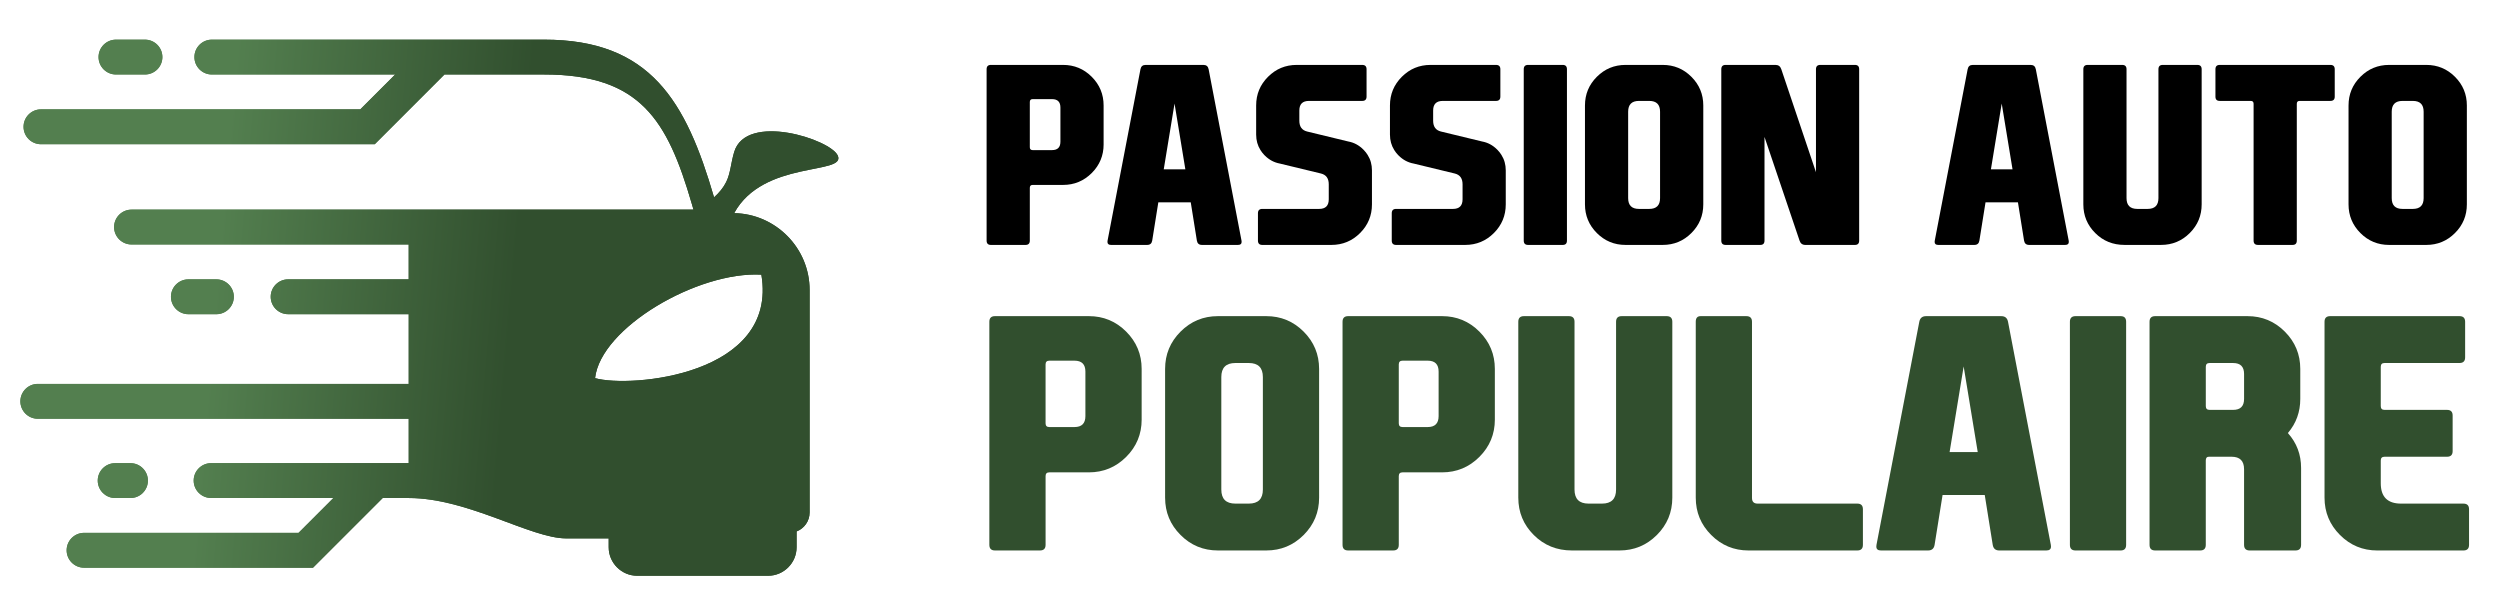
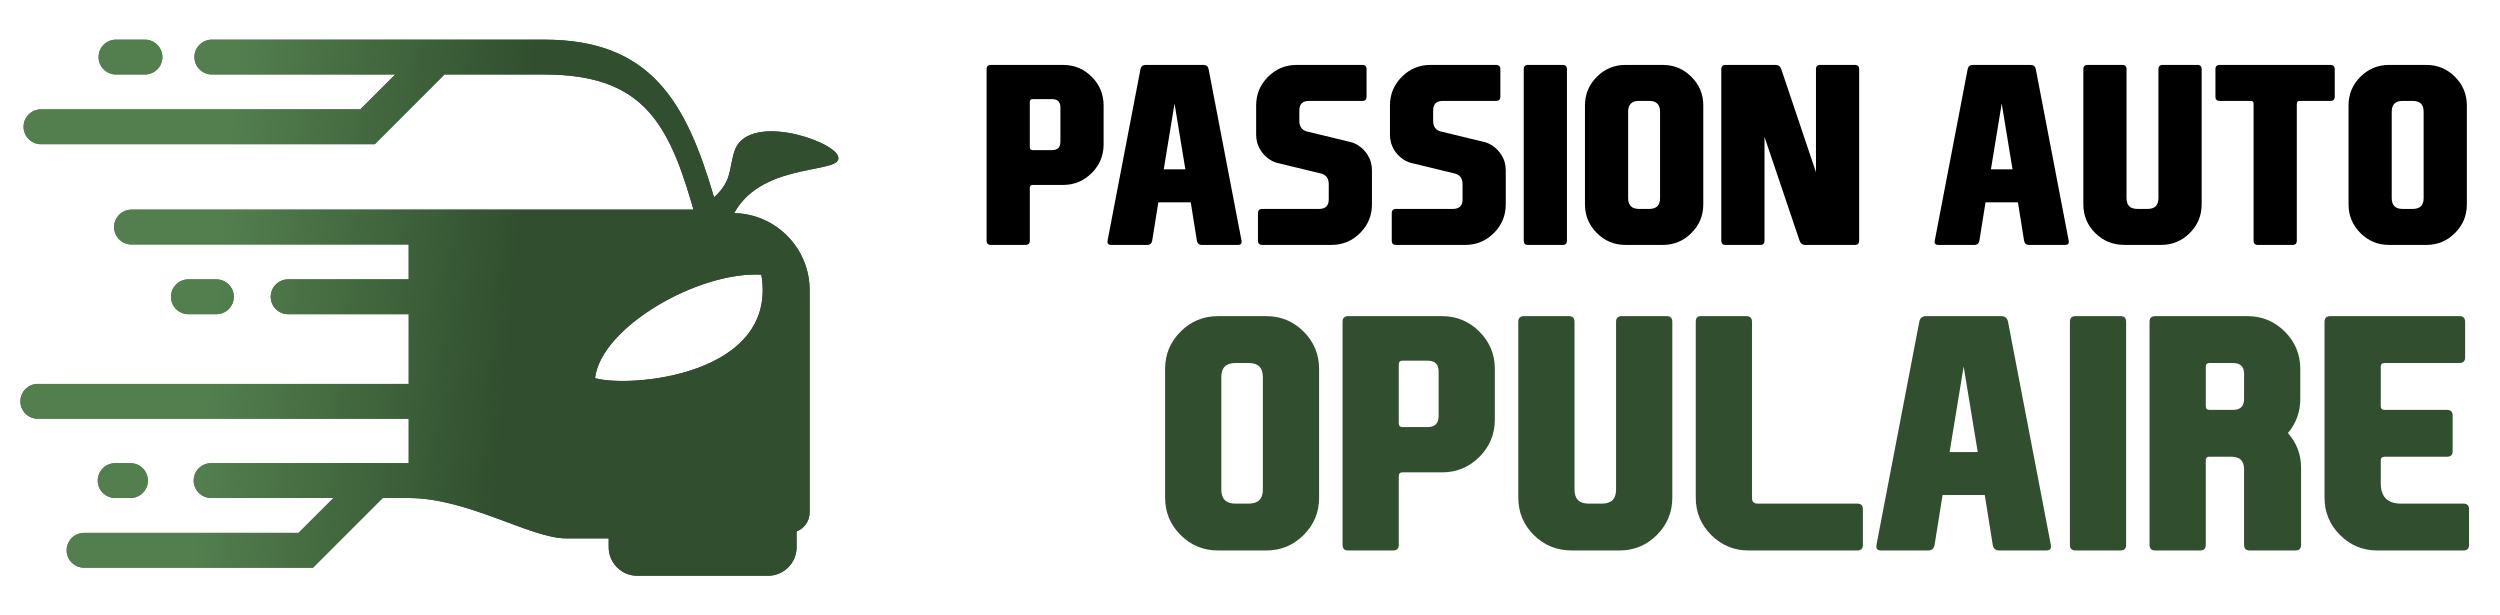
<svg xmlns="http://www.w3.org/2000/svg" xmlns:xlink="http://www.w3.org/1999/xlink" version="1.1" id="Calque_1" x="0px" y="0px" width="227.5px" height="56px" viewBox="0 0 227.5 56" enable-background="new 0 0 227.5 56" xml:space="preserve">
  <g>
    <defs>
      <path id="SVGID_1_" d="M54.151,34.41c0.513-4.592,9.346-9.735,15.133-9.416C70.823,34.16,57.372,35.324,54.151,34.41     M19.693,25.421h-2.552c-0.872,0-1.584,0.714-1.584,1.584v0.001c0,0.874,0.713,1.586,1.584,1.586h2.552    c0.873,0,1.586-0.712,1.586-1.586v-0.001C21.279,26.135,20.565,25.421,19.693,25.421z M13.194,3.608h-2.643    c-0.872,0-1.584,0.713-1.584,1.585v0.001c0,0.873,0.713,1.585,1.584,1.585h2.643c0.871,0,1.584-0.712,1.584-1.585V5.193    C14.779,4.321,14.065,3.608,13.194,3.608z M11.874,42.148h-1.396c-0.873,0-1.585,0.713-1.585,1.584v0.002    c0,0.873,0.712,1.586,1.585,1.586h1.396c0.873,0,1.586-0.713,1.586-1.586v-0.002C13.46,42.861,12.747,42.148,11.874,42.148z     M37.191,45.32c5.396,0,11.098,3.674,14.338,3.674h3.861v0.809c0,1.418,1.167,2.59,2.59,2.59h11.919    c1.423,0,2.591-1.168,2.591-2.59v-1.443c0.69-0.266,1.185-0.939,1.185-1.723c0-6.234,0-14.021,0-20.255    c0-3.804-3.079-6.92-6.865-6.987c2.644-4.853,10.195-3.458,9.432-5.229c-0.645-1.488-8.341-3.963-9.432-0.334    c-0.303,1.008-0.333,1.943-0.729,2.735c-0.248,0.495-0.607,0.945-1.102,1.392C62.427,9.2,59.19,3.608,49.519,3.608    c-8.963,0-17.927,0-26.888,0h-3.356c-0.871,0-1.584,0.713-1.584,1.585v0.001c0,0.873,0.713,1.585,1.584,1.585h3.356h13.33    l-3.173,3.172c-9.687,0-19.374,0-29.062,0c-0.872,0-1.584,0.715-1.584,1.588l0,0c0,0.872,0.712,1.585,1.584,1.585    c10.126,0,20.25,0.001,30.376,0.001l6.344-6.346h9.072c8.759,0,11.22,4.16,13.435,11.767l0.155,0.53c-17.046,0-34.094,0-51.142,0    c-0.872,0-1.585,0.713-1.585,1.585v0.001c0,0.872,0.713,1.585,1.585,1.585c8.408,0,16.815,0,25.224,0v3.173H26.219    c-0.873,0-1.586,0.714-1.586,1.584v0.001c0,0.874,0.713,1.586,1.586,1.586h10.973v6.344c-11.252,0-22.503,0-33.754,0    c-0.874,0-1.585,0.713-1.585,1.584l0,0c0,0.875,0.712,1.588,1.585,1.588c11.252,0,22.501,0,33.754,0v4.039h-3.679    c-4.768,0-9.534,0-14.302,0c-0.873,0-1.587,0.713-1.587,1.584v0.002c0,0.873,0.714,1.586,1.587,1.586c3.71,0,7.42,0,11.129,0    l-3.172,3.172c-6.507,0-13.013,0-19.519,0c-0.873,0-1.586,0.713-1.586,1.586v0.002c0,0.871,0.713,1.584,1.586,1.584    c6.944,0,13.889,0,20.833,0l6.346-6.344H37.191z" />
    </defs>
    <linearGradient id="SVGID_2_" gradientUnits="userSpaceOnUse" x1="46.551" y1="29.148" x2="19.551" y2="26.814">
      <stop offset="0" style="stop-color:#314F2E" />
      <stop offset="1" style="stop-color:#537F4F" />
    </linearGradient>
    <use xlink:href="#SVGID_1_" overflow="visible" fill-rule="evenodd" clip-rule="evenodd" fill="url(#SVGID_2_)" />
    <clipPath id="SVGID_3_">
      <use xlink:href="#SVGID_1_" overflow="visible" />
    </clipPath>
    <linearGradient id="SVGID_4_" gradientUnits="userSpaceOnUse" x1="46.596" y1="28.619" x2="19.596" y2="26.285">
      <stop offset="0" style="stop-color:#314F2E" />
      <stop offset="1" style="stop-color:#537F4F" />
    </linearGradient>
    <rect x="1.852" y="3.608" clip-path="url(#SVGID_3_)" fill="url(#SVGID_4_)" width="75.153" height="48.785" />
  </g>
  <g>
    <g>
      <path d="M100.429,13.136c0,1.02-0.36,1.889-1.081,2.61c-0.721,0.721-1.591,1.082-2.61,1.082h-2.763    c-0.174,0-0.262,0.087-0.262,0.262v4.805c0,0.263-0.131,0.394-0.393,0.394h-3.146c-0.262,0-0.393-0.131-0.393-0.394V6.3    c0-0.262,0.131-0.393,0.393-0.393h6.563c1.019,0,1.889,0.36,2.61,1.081s1.081,1.591,1.081,2.61V13.136z M93.713,9.281v4.117    c0,0.175,0.087,0.262,0.262,0.262h1.758c0.51,0,0.765-0.255,0.765-0.765V9.784c0-0.509-0.255-0.764-0.765-0.764h-1.758    C93.801,9.02,93.713,9.107,93.713,9.281z" />
      <path d="M105.408,18.411l-0.557,3.483c-0.043,0.263-0.196,0.394-0.458,0.394h-3.287c-0.219,0-0.328-0.091-0.328-0.273    c0-0.036,0.003-0.076,0.011-0.12L103.782,6.3c0.051-0.262,0.208-0.393,0.47-0.393h5.263c0.263,0,0.419,0.131,0.47,0.393    l2.992,15.594c0.007,0.044,0.011,0.084,0.011,0.12c0,0.183-0.108,0.273-0.327,0.273h-3.287c-0.262,0-0.415-0.131-0.459-0.394    l-0.557-3.483H105.408z M106.883,9.423l-0.982,5.984h1.966L106.883,9.423z" />
      <path d="M124.454,14.097c0.263,0.415,0.394,0.885,0.394,1.409v3.091c0,1.019-0.36,1.889-1.081,2.61s-1.591,1.081-2.61,1.081h-6.29    c-0.262,0-0.394-0.131-0.394-0.394v-2.489c0-0.263,0.132-0.394,0.394-0.394h5.176c0.583,0,0.874-0.291,0.874-0.874v-1.365    c0-0.539-0.236-0.866-0.71-0.983l-3.745-0.906c-0.518-0.095-0.973-0.339-1.365-0.732c-0.015-0.015-0.033-0.033-0.055-0.055    c-0.131-0.138-0.244-0.284-0.339-0.437c-0.262-0.415-0.393-0.885-0.393-1.409V9.598c0-1.019,0.36-1.889,1.081-2.61    s1.591-1.081,2.609-1.081h5.963c0.262,0,0.394,0.131,0.394,0.393v2.49c0,0.262-0.132,0.393-0.394,0.393h-4.849    c-0.583,0-0.874,0.292-0.874,0.874v0.928c0,0.539,0.237,0.867,0.71,0.983l3.746,0.907c0.517,0.094,0.972,0.338,1.365,0.731    c0.014,0.015,0.032,0.033,0.054,0.055C124.247,13.799,124.359,13.944,124.454,14.097z" />
      <path d="M136.63,14.097c0.263,0.415,0.394,0.885,0.394,1.409v3.091c0,1.019-0.36,1.889-1.081,2.61s-1.591,1.081-2.61,1.081h-6.29    c-0.262,0-0.394-0.131-0.394-0.394v-2.489c0-0.263,0.132-0.394,0.394-0.394h5.176c0.583,0,0.874-0.291,0.874-0.874v-1.365    c0-0.539-0.236-0.866-0.71-0.983l-3.745-0.906c-0.518-0.095-0.973-0.339-1.365-0.732c-0.015-0.015-0.033-0.033-0.055-0.055    c-0.131-0.138-0.244-0.284-0.339-0.437c-0.262-0.415-0.393-0.885-0.393-1.409V9.598c0-1.019,0.36-1.889,1.081-2.61    s1.591-1.081,2.609-1.081h5.963c0.262,0,0.394,0.131,0.394,0.393v2.49c0,0.262-0.132,0.393-0.394,0.393h-4.849    c-0.583,0-0.874,0.292-0.874,0.874v0.928c0,0.539,0.237,0.867,0.71,0.983l3.746,0.907c0.517,0.094,0.972,0.338,1.365,0.731    c0.014,0.015,0.032,0.033,0.054,0.055C136.423,13.799,136.535,13.944,136.63,14.097z" />
      <path d="M142.592,21.894c0,0.263-0.127,0.394-0.382,0.394h-3.156c-0.262,0-0.393-0.131-0.393-0.394V6.3    c0-0.262,0.131-0.393,0.393-0.393h3.156c0.255,0,0.382,0.131,0.382,0.393V21.894z" />
      <path d="M154.999,18.597c0,1.019-0.36,1.889-1.082,2.61c-0.721,0.721-1.59,1.081-2.609,1.081h-3.386    c-1.019,0-1.889-0.36-2.609-1.081s-1.081-1.591-1.081-2.61V9.598c0-1.019,0.36-1.889,1.081-2.61s1.591-1.081,2.609-1.081h3.386    c1.02,0,1.889,0.36,2.609,1.081c0.722,0.721,1.082,1.591,1.082,2.61V18.597z M148.162,18.029c0,0.655,0.328,0.982,0.983,0.982    h0.938c0.655,0,0.983-0.327,0.983-0.982v-7.863c0-0.655-0.328-0.983-0.983-0.983h-0.938c-0.655,0-0.983,0.328-0.983,0.983V18.029z    " />
      <path d="M165.253,15.67V6.3c0-0.262,0.131-0.393,0.393-0.393h3.156c0.255,0,0.382,0.131,0.382,0.393v15.594    c0,0.263-0.127,0.394-0.382,0.394h-4.521c-0.262,0-0.437-0.131-0.523-0.394l-3.189-9.435v9.435c0,0.263-0.127,0.394-0.382,0.394    h-3.156c-0.262,0-0.393-0.131-0.393-0.394V6.3c0-0.262,0.131-0.393,0.393-0.393h4.543c0.263,0,0.437,0.131,0.524,0.393    L165.253,15.67z" />
      <path d="M180.683,18.411l-0.558,3.483c-0.043,0.263-0.196,0.394-0.458,0.394h-3.287c-0.219,0-0.328-0.091-0.328-0.273    c0-0.036,0.004-0.076,0.012-0.12L179.056,6.3c0.051-0.262,0.207-0.393,0.469-0.393h5.264c0.263,0,0.419,0.131,0.47,0.393    l2.992,15.594c0.007,0.044,0.011,0.084,0.011,0.12c0,0.183-0.108,0.273-0.327,0.273h-3.287c-0.262,0-0.415-0.131-0.459-0.394    l-0.557-3.483H180.683z M182.156,9.423l-0.982,5.984h1.966L182.156,9.423z" />
      <path d="M193.514,6.3v11.729c0,0.655,0.328,0.982,0.983,0.982h0.938c0.655,0,0.983-0.327,0.983-0.982V6.3    c0-0.262,0.131-0.393,0.393-0.393h3.146c0.262,0,0.394,0.131,0.394,0.393v12.296c0,1.019-0.36,1.889-1.082,2.61    c-0.721,0.721-1.59,1.081-2.609,1.081h-3.331c-1.056,0-1.943-0.36-2.664-1.081s-1.081-1.591-1.081-2.61V6.3    c0-0.262,0.131-0.393,0.393-0.393h3.146C193.383,5.907,193.514,6.038,193.514,6.3z" />
      <path d="M204.816,9.183h-2.817c-0.263,0-0.394-0.127-0.394-0.382V6.3c0-0.262,0.131-0.393,0.394-0.393h10.068    c0.262,0,0.394,0.131,0.394,0.393v2.5c0,0.255-0.132,0.382-0.394,0.382h-2.796c-0.175,0-0.262,0.087-0.262,0.262v12.449    c0,0.263-0.128,0.394-0.382,0.394h-3.156c-0.263,0-0.394-0.131-0.394-0.394V9.445C205.078,9.271,204.991,9.183,204.816,9.183z" />
      <path d="M224.484,18.597c0,1.019-0.36,1.889-1.082,2.61c-0.721,0.721-1.59,1.081-2.609,1.081h-3.386    c-1.019,0-1.889-0.36-2.609-1.081s-1.081-1.591-1.081-2.61V9.598c0-1.019,0.36-1.889,1.081-2.61s1.591-1.081,2.609-1.081h3.386    c1.02,0,1.889,0.36,2.609,1.081c0.722,0.721,1.082,1.591,1.082,2.61V18.597z M217.647,18.029c0,0.655,0.328,0.982,0.983,0.982    h0.938c0.655,0,0.983-0.327,0.983-0.982v-7.863c0-0.655-0.328-0.983-0.983-0.983h-0.938c-0.655,0-0.983,0.328-0.983,0.983V18.029z    " />
    </g>
    <g>
-       <path fill="#314F2E" d="M103.891,38.18c0,1.327-0.47,2.46-1.408,3.397c-0.938,0.938-2.071,1.408-3.397,1.408h-3.597    c-0.228,0-0.341,0.113-0.341,0.341v6.255c0,0.341-0.171,0.512-0.512,0.512h-4.094c-0.341,0-0.512-0.171-0.512-0.512v-20.3    c0-0.341,0.17-0.512,0.512-0.512h8.543c1.327,0,2.459,0.469,3.397,1.408c0.938,0.938,1.408,2.071,1.408,3.397V38.18z     M95.147,33.162v5.359c0,0.228,0.113,0.341,0.341,0.341h2.289c0.663,0,0.995-0.332,0.995-0.995v-4.052    c0-0.663-0.332-0.994-0.995-0.994h-2.289C95.261,32.821,95.147,32.935,95.147,33.162z" />
      <path fill="#314F2E" d="M120.039,45.288c0,1.327-0.469,2.459-1.407,3.397s-2.071,1.407-3.397,1.407h-4.407    c-1.327,0-2.459-0.469-3.397-1.407s-1.407-2.07-1.407-3.397V33.574c0-1.326,0.469-2.459,1.407-3.397s2.07-1.408,3.397-1.408h4.407    c1.326,0,2.459,0.469,3.397,1.408s1.407,2.071,1.407,3.397V45.288z M111.14,44.549c0,0.853,0.427,1.279,1.279,1.279h1.223    c0.854,0,1.279-0.427,1.279-1.279V34.313c0-0.854-0.426-1.279-1.279-1.279h-1.223c-0.853,0-1.279,0.426-1.279,1.279V44.549z" />
      <path fill="#314F2E" d="M136.032,38.18c0,1.327-0.47,2.46-1.407,3.397c-0.938,0.938-2.071,1.408-3.397,1.408h-3.597    c-0.228,0-0.342,0.113-0.342,0.341v6.255c0,0.341-0.17,0.512-0.512,0.512h-4.094c-0.342,0-0.512-0.171-0.512-0.512v-20.3    c0-0.341,0.17-0.512,0.512-0.512h8.544c1.326,0,2.459,0.469,3.397,1.408c0.938,0.938,1.407,2.071,1.407,3.397V38.18z     M127.289,33.162v5.359c0,0.228,0.114,0.341,0.342,0.341h2.288c0.663,0,0.995-0.332,0.995-0.995v-4.052    c0-0.663-0.332-0.994-0.995-0.994h-2.288C127.403,32.821,127.289,32.935,127.289,33.162z" />
      <path fill="#314F2E" d="M143.281,29.281v15.268c0,0.853,0.427,1.279,1.279,1.279h1.223c0.854,0,1.279-0.427,1.279-1.279V29.281    c0-0.341,0.171-0.512,0.512-0.512h4.095c0.341,0,0.512,0.171,0.512,0.512v16.007c0,1.327-0.469,2.459-1.407,3.397    s-2.071,1.407-3.397,1.407h-4.336c-1.374,0-2.53-0.469-3.469-1.407s-1.407-2.07-1.407-3.397V29.281    c0-0.341,0.17-0.512,0.512-0.512h4.094C143.111,28.769,143.281,28.94,143.281,29.281z" />
      <path fill="#314F2E" d="M155.721,48.686c-0.938-0.938-1.407-2.07-1.407-3.397V29.281c0-0.341,0.146-0.512,0.44-0.512h4.165    c0.342,0,0.512,0.171,0.512,0.512v16.035c0,0.341,0.171,0.512,0.512,0.512h9.07c0.341,0,0.512,0.171,0.512,0.512v3.241    c0,0.341-0.171,0.512-0.512,0.512h-9.895C157.791,50.093,156.659,49.624,155.721,48.686z" />
      <path fill="#314F2E" d="M176.774,45.046l-0.726,4.535c-0.057,0.341-0.256,0.512-0.597,0.512h-4.279    c-0.284,0-0.426-0.118-0.426-0.355c0-0.047,0.004-0.1,0.014-0.156l3.896-20.3c0.066-0.341,0.27-0.512,0.611-0.512h6.852    c0.342,0,0.545,0.171,0.611,0.512l3.896,20.3c0.009,0.057,0.014,0.109,0.014,0.156c0,0.237-0.142,0.355-0.426,0.355h-4.279    c-0.341,0-0.54-0.171-0.597-0.512l-0.726-4.535H176.774z M178.693,33.347l-1.279,7.79h2.559L178.693,33.347z" />
      <path fill="#314F2E" d="M193.478,49.581c0,0.341-0.166,0.512-0.497,0.512h-4.108c-0.342,0-0.512-0.171-0.512-0.512v-20.3    c0-0.341,0.17-0.512,0.512-0.512h4.108c0.331,0,0.497,0.171,0.497,0.512V49.581z" />
      <path fill="#314F2E" d="M208.205,39.417c0.796,0.891,1.194,1.947,1.194,3.17v6.994c0,0.341-0.171,0.512-0.512,0.512h-4.165    c-0.342,0-0.512-0.171-0.512-0.512V42.7c0-0.758-0.38-1.137-1.138-1.137h-2.062c-0.189,0-0.284,0.113-0.284,0.341v7.677    c0,0.341-0.17,0.512-0.512,0.512h-4.094c-0.342,0-0.512-0.171-0.512-0.512v-20.3c0-0.341,0.17-0.512,0.512-0.512h8.401    c1.327,0,2.459,0.469,3.397,1.408s1.407,2.071,1.407,3.397v2.729c0,1.185-0.374,2.218-1.123,3.099V39.417z M200.728,33.375v3.582    c0,0.228,0.114,0.342,0.342,0.342h2.146c0.663,0,0.995-0.332,0.995-0.995v-2.274c0-0.664-0.332-0.995-0.995-0.995h-2.146    C200.842,33.034,200.728,33.147,200.728,33.375z" />
      <path fill="#314F2E" d="M211.532,45.288V29.281c0-0.341,0.17-0.512,0.512-0.512h11.771c0.341,0,0.512,0.171,0.512,0.512v3.241    c0,0.341-0.171,0.512-0.512,0.512h-6.823c-0.228,0-0.342,0.113-0.342,0.341v3.582c0,0.228,0.114,0.342,0.342,0.342h5.686    c0.342,0,0.512,0.17,0.512,0.512v3.241c0,0.341-0.17,0.512-0.512,0.512h-5.686c-0.228,0-0.342,0.113-0.342,0.341v2.076    c0,1.231,0.616,1.848,1.849,1.848h5.672c0.341,0,0.512,0.171,0.512,0.512v3.241c0,0.341-0.171,0.512-0.512,0.512h-7.833    c-1.327,0-2.459-0.469-3.397-1.407S211.532,46.615,211.532,45.288z" />
    </g>
  </g>
</svg>